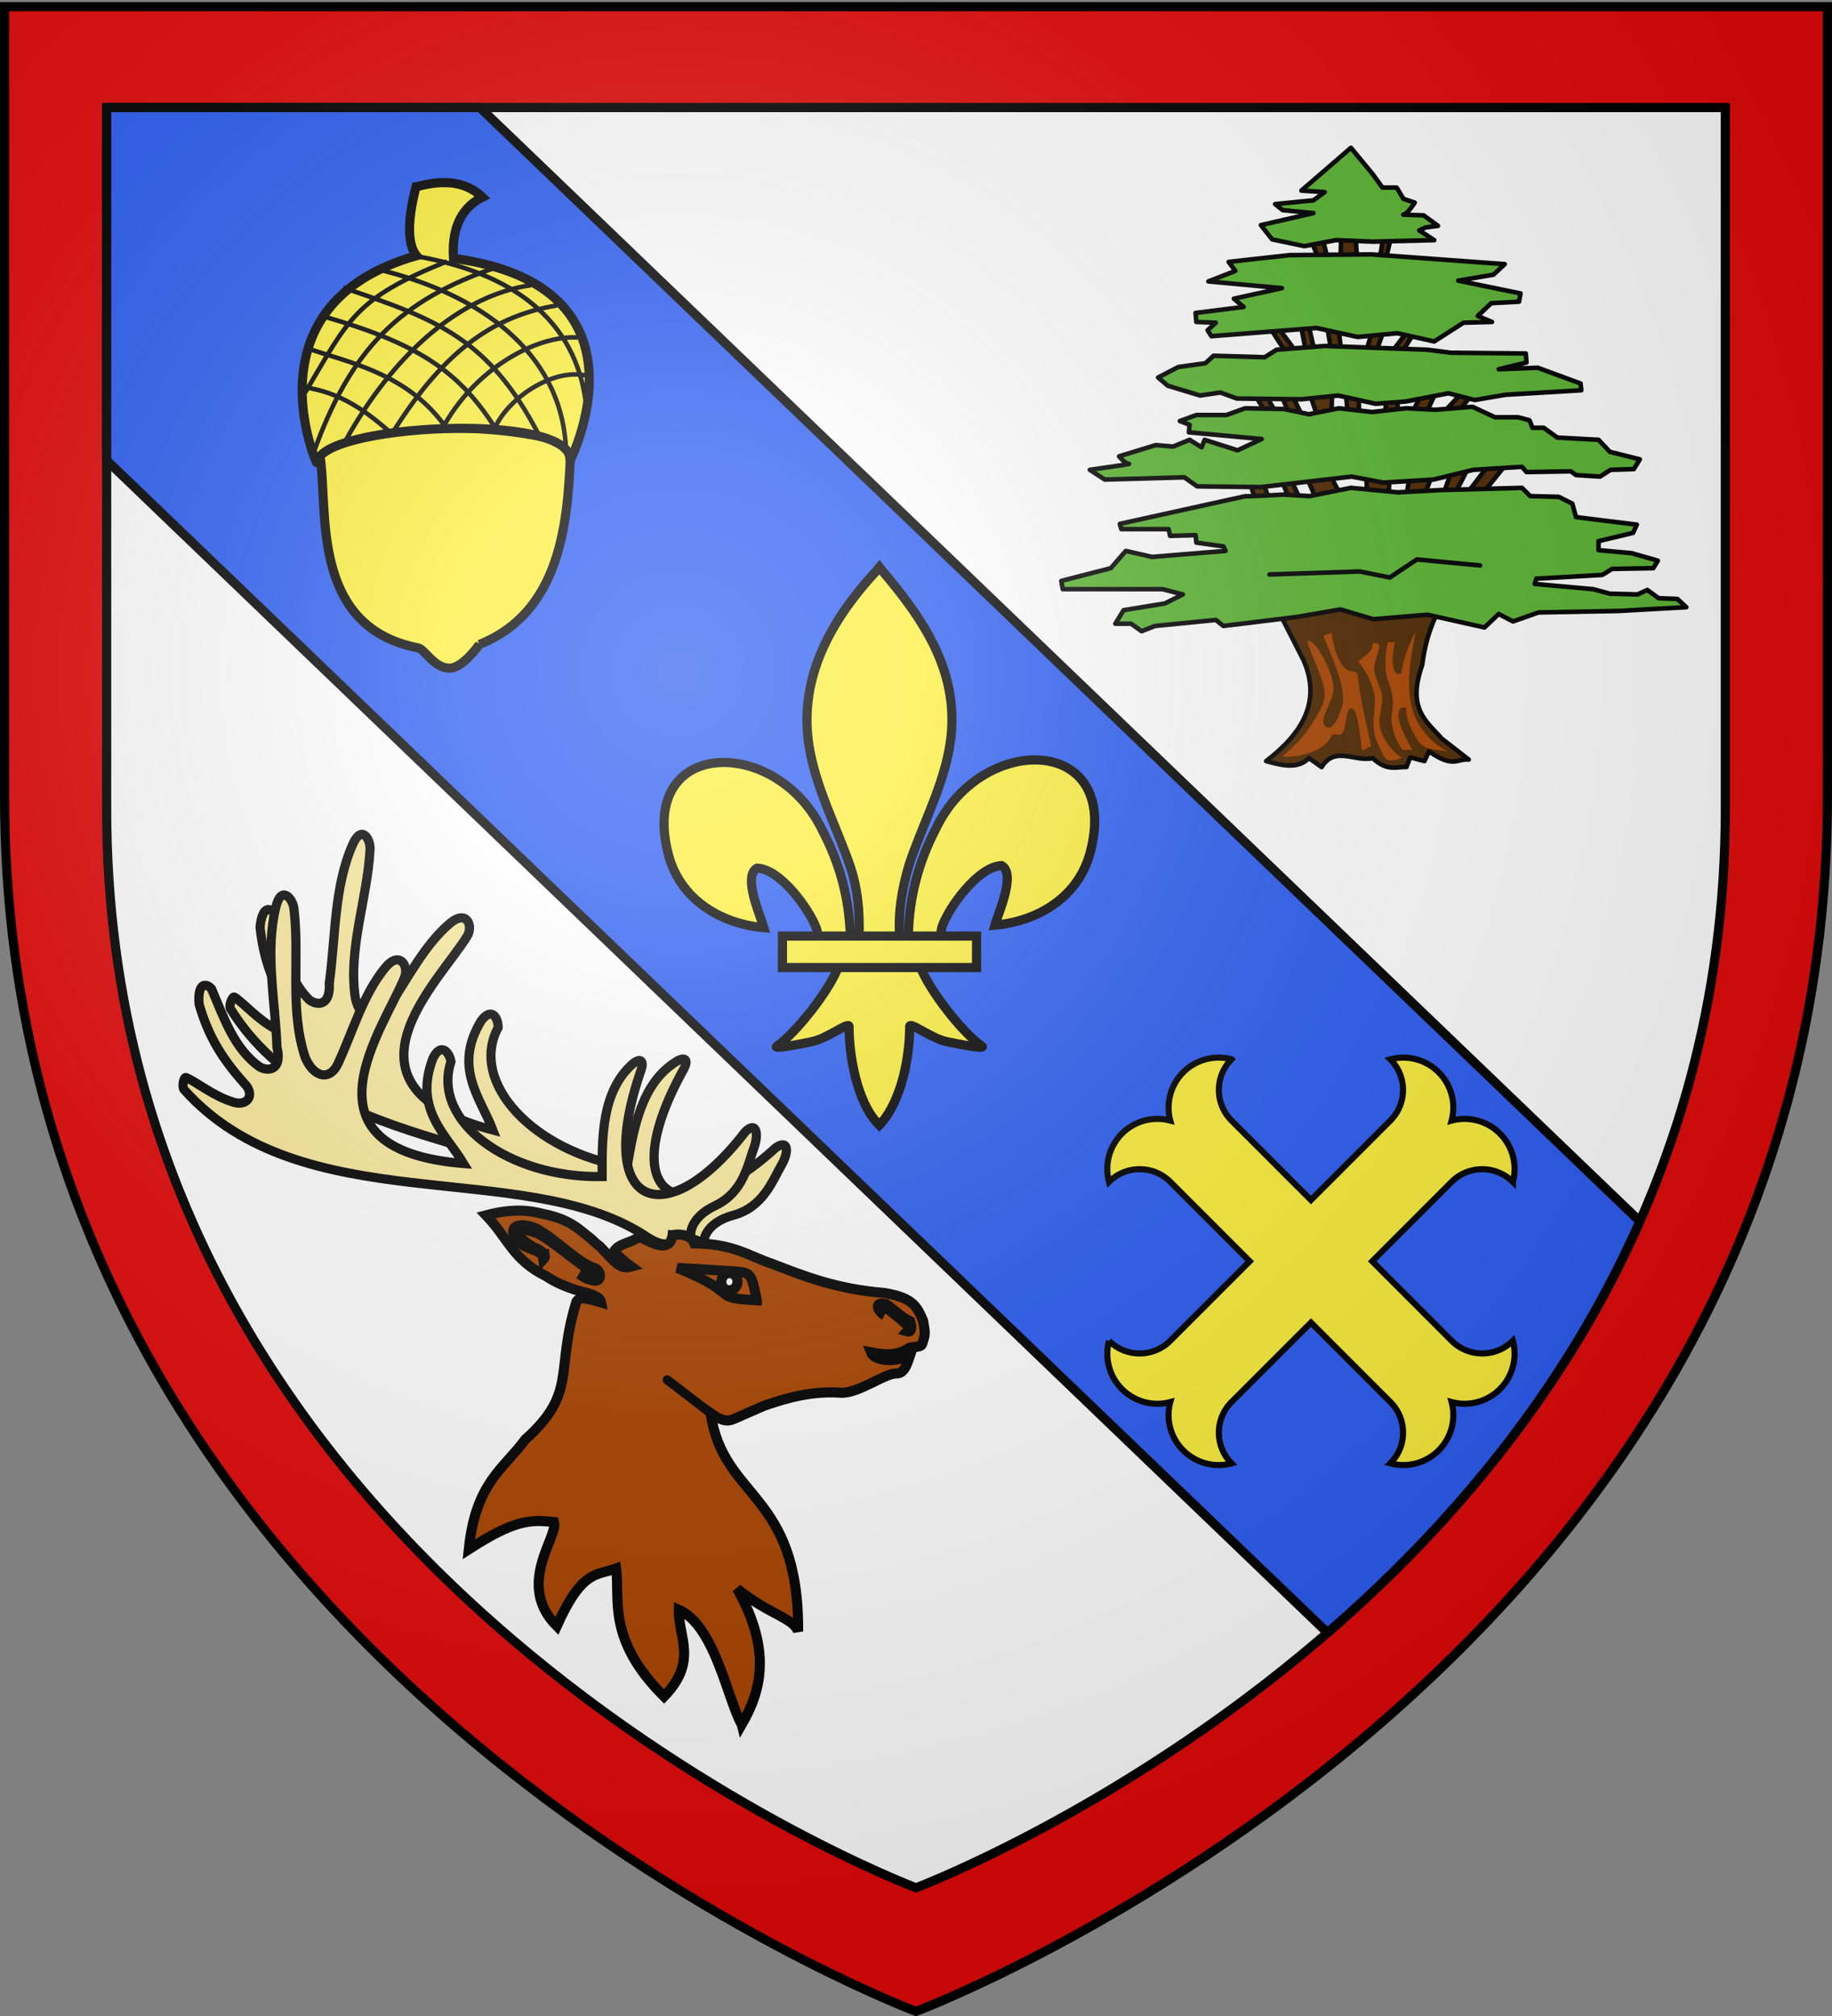
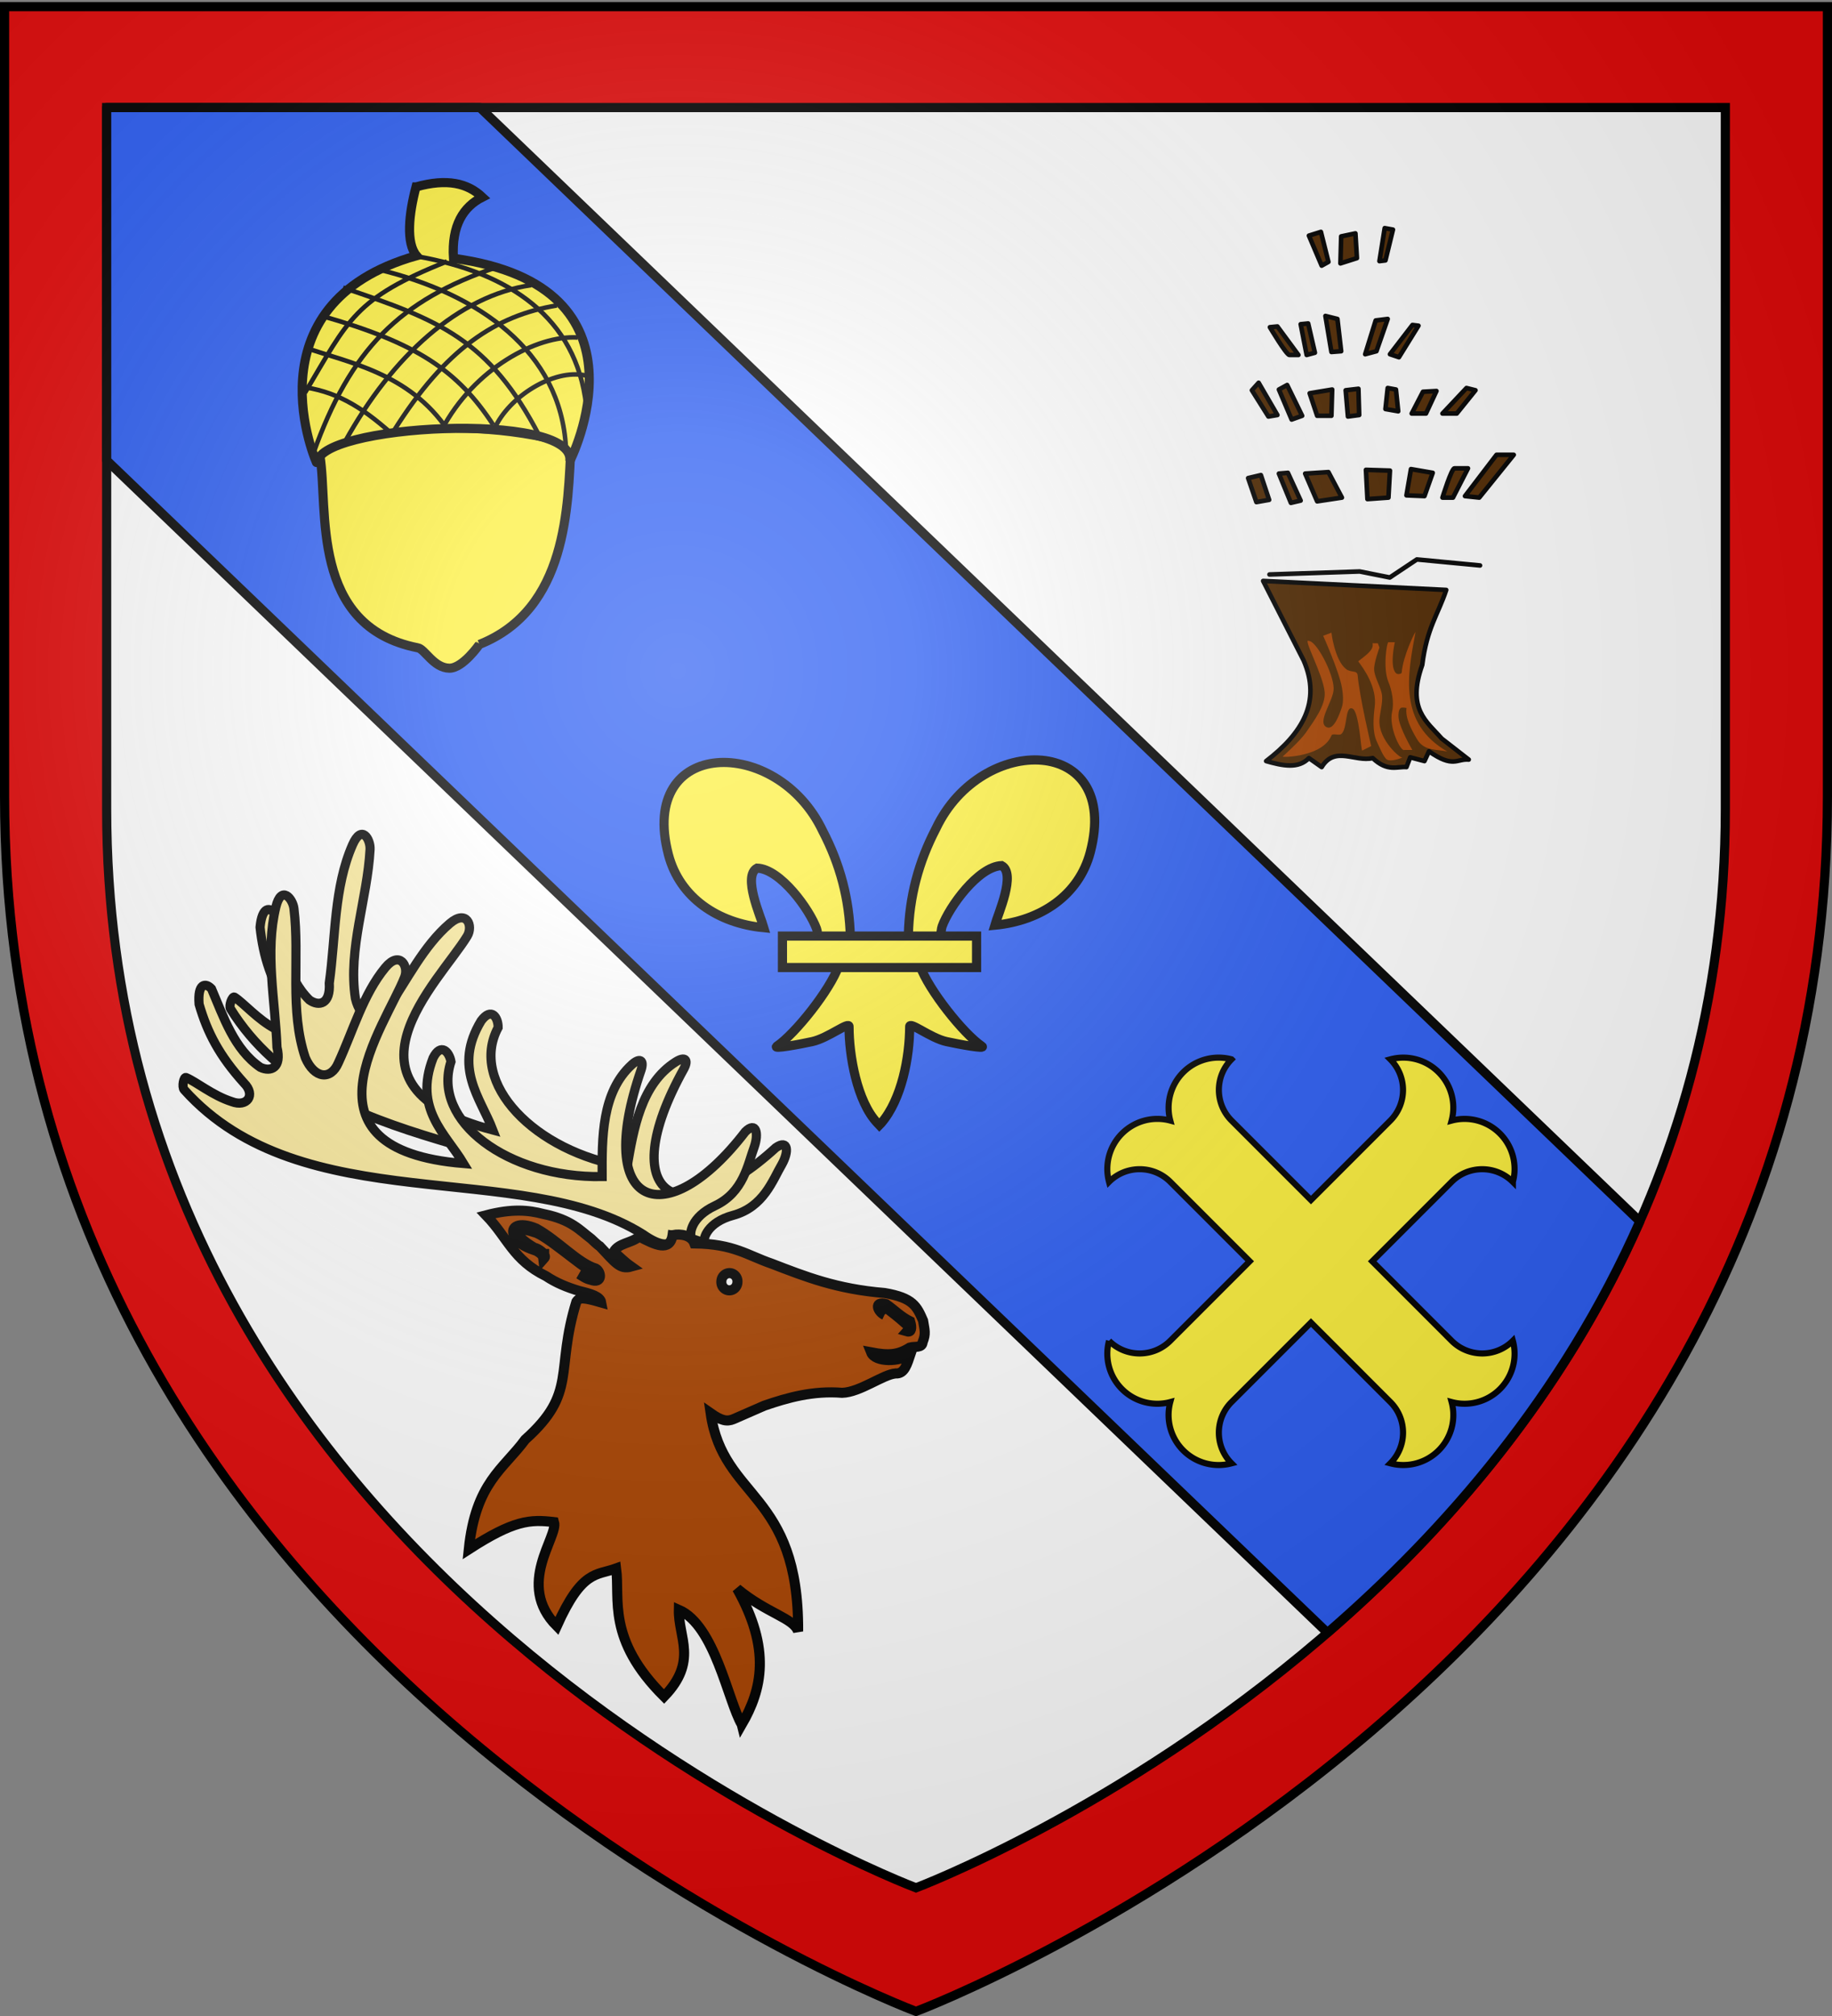
<svg xmlns="http://www.w3.org/2000/svg" xmlns:xlink="http://www.w3.org/1999/xlink" width="600" height="660" version="1.0">
  <rect width="100%" height="100%" fill="#808080" stroke="none" />
  <defs>
    <g id="c">
      <path id="b" d="M0 0v1h.5L0 0z" transform="rotate(18 3.157 -.5)" />
      <use xlink:href="#b" width="810" height="540" transform="scale(-1 1)" />
    </g>
    <g id="d">
      <use xlink:href="#c" width="810" height="540" transform="rotate(72)" />
      <use xlink:href="#c" width="810" height="540" transform="rotate(144)" />
    </g>
    <g id="g">
      <path id="f" d="M0 0v1h.5L0 0z" transform="rotate(18 3.157 -.5)" />
      <use xlink:href="#f" width="810" height="540" transform="scale(-1 1)" />
    </g>
    <g id="h">
      <use xlink:href="#g" width="810" height="540" transform="rotate(72)" />
      <use xlink:href="#g" width="810" height="540" transform="rotate(144)" />
    </g>
    <radialGradient xlink:href="#a" id="j" cx="221.445" cy="226.331" r="300" fx="221.445" fy="226.331" gradientTransform="matrix(1.353 0 0 1.349 -77.63 -85.747)" gradientUnits="userSpaceOnUse" />
    <linearGradient id="a">
      <stop offset="0" style="stop-color:white;stop-opacity:.314" />
      <stop offset=".19" style="stop-color:white;stop-opacity:.251" />
      <stop offset=".6" style="stop-color:#6b6b6b;stop-opacity:.125" />
      <stop offset="1" style="stop-color:black;stop-opacity:.125" />
    </linearGradient>
-     <path id="e" d="M2.922 27.672c0-5.951 2.317-9.843 5.579-11.012 1.448-.519 3.307-.273 5.018 1.447 2.119 2.129 2.736 7.993-3.483 9.121.658-.956.619-3.081-.714-3.787-.99-.524-2.113-.253-2.676.123-.824.552-1.729 2.106-1.679 4.108H2.922z" />
  </defs>
  <g style="display:inline">
    <path d="M300 658.5s298.5-112.32 298.5-397.772V2.176H1.5v258.552C1.5 546.18 300 658.5 300 658.5z" style="fill:#e20909;fill-opacity:1;fill-rule:evenodd;stroke:none;stroke-width:1px;stroke-linecap:butt;stroke-linejoin:miter;stroke-opacity:1" />
    <path d="M300 618.032s265.068-99.74 265.068-353.221V35.217H34.932V264.81C34.932 518.29 300 618.032 300 618.032z" style="fill:#fff;fill-opacity:1;fill-rule:evenodd;stroke:#000;stroke-width:3;stroke-linecap:butt;stroke-linejoin:miter;stroke-opacity:1" />
    <path d="M34.938 35.219v115.5L434.75 534.53c38.794-33.565 77.326-77.992 102.313-134.687L157.188 35.219H34.938z" style="opacity:1;fill:#2b5df2;fill-opacity:1;stroke:#000;stroke-width:3;stroke-linecap:round;stroke-linejoin:round;stroke-miterlimit:4;stroke-dasharray:none;stroke-opacity:1" />
  </g>
  <g style="display:inline">
    <path d="M1001.625 288.032c.285-12.391 3.35-23.908 9.058-34.822 14.943-31.437 60.584-30.686 50.523 7.763-3.707 14.168-16.301 22.494-31.264 23.923 1.08-3.733 7.02-16.93 2.225-19.513-7.667.29-17.188 13.541-19.478 19.86-.33.908-.238 1.956-.607 2.849" style="fill:#fcef3c;fill-opacity:1;fill-rule:evenodd;stroke:#000;stroke-width:3;stroke-linecap:butt;stroke-linejoin:miter;stroke-miterlimit:4;stroke-dasharray:none;stroke-opacity:1;display:inline" transform="translate(-704.121 18)" />
    <path d="M982.618 288.851c-.285-12.39-3.35-23.908-9.058-34.821-14.943-31.438-60.584-30.687-50.523 7.762 3.707 14.168 16.301 22.495 31.263 23.923-1.08-3.733-7.02-16.93-2.225-19.512 7.668.29 17.19 13.54 19.479 19.86.33.907.238 1.955.607 2.848" style="fill:#fcef3c;fill-opacity:1;fill-rule:evenodd;stroke:#000;stroke-width:3;stroke-linecap:butt;stroke-linejoin:miter;stroke-miterlimit:4;stroke-dasharray:none;stroke-opacity:1" transform="translate(-704.121 18)" />
-     <path d="M991.238 168.8c-15.743 16.97-26.313 36.593-21.756 59.607 2.514 12.697 8.608 24.456 12.906 36.688 2.687 7.674 3.375 15.69 3.056 23.756h13.357c-.64-8.125.761-16 3.056-23.756 4.095-12.308 10.325-23.981 12.906-36.688 4.826-23.756-6.501-41.672-21.687-59.531l-.928-1.184-.91 1.109z" style="fill:#fcef3c;fill-opacity:1;fill-rule:nonzero;stroke:#000;stroke-width:3;stroke-linecap:butt;stroke-linejoin:miter;stroke-miterlimit:4;stroke-dasharray:none;stroke-opacity:1" transform="translate(-704.121 18)" />
    <path d="M978.782 298.257c-2.792 7.826-14.178 22.159-20.225 26.244-1.569 1.06 7.497-.61 11.556-1.5 5.324-1.167 12.244-6.84 12.081-4.838-.015 9.168 2.563 24.465 9.282 31.494l.636.678.657-.678c6.716-7.834 9.248-21.608 9.282-31.494-.163-2.002 6.757 3.671 12.08 4.838 4.06.89 13.126 2.56 11.557 1.5-6.047-4.085-17.426-18.418-20.219-26.244h-26.687z" style="fill:#fcef3c;fill-opacity:1;fill-rule:evenodd;stroke:#000;stroke-width:3;stroke-linecap:butt;stroke-linejoin:miter;stroke-miterlimit:4;stroke-dasharray:none;stroke-opacity:1" transform="translate(-704.121 18)" />
    <path d="M960.383 288.453h63.578v10.301h-63.578z" style="fill:#fcef3c;fill-opacity:1;stroke:#000;stroke-width:3;stroke-miterlimit:4;stroke-dasharray:none;stroke-opacity:1" transform="translate(-704.121 18)" />
  </g>
  <g style="display:inline">
    <g style="display:inline">
      <path d="M-95.745 281.381v-4.679h0z" style="opacity:.615;fill:#fcef3c;fill-opacity:.991;fill-rule:evenodd;stroke:#000;stroke-width:2.5;stroke-linecap:round;stroke-linejoin:round;stroke-miterlimit:4;stroke-dasharray:none;stroke-dashoffset:0;stroke-opacity:1" transform="matrix(1.21 0 0 1.21 278.396 -452.94)" />
    </g>
    <g style="display:inline">
      <path d="M872.954 206.377s-8.686 1.117-11.359-1.94c-3.105-3.553-.626-9.39-1.791-11.15-17.064-28.578 13.23-48.019 23.157-60.435 2.47-3.09 35.31 17.582 53.298 53.626-14.613 11.871-37.69 32.585-63.305 19.899z" style="fill:#fcef3c;fill-opacity:1;fill-rule:evenodd;stroke:#000;stroke-width:2.74;stroke-linecap:butt;stroke-linejoin:miter;stroke-miterlimit:4;stroke-dasharray:none;stroke-opacity:1;display:inline" transform="rotate(-48 538.36 1109.14) scale(1.089)" />
      <path d="M962.415 100.18c-7.547 3.886-14.582 9.028-15.257 13.956-45.165-28.411-66.732 19.634-66.567 19.792 7.885-9.217 64.324 47.124 51.484 55.811 0 0 57.223-15.186 21.924-66.821 7-7.14 13.56-8.147 19.49-5.84.13-6.147-2.857-11.68-11.074-16.898z" style="fill:#fcef3c;fill-opacity:1;fill-rule:evenodd;stroke:#000;stroke-width:2.74;stroke-linecap:butt;stroke-linejoin:miter;stroke-miterlimit:4;stroke-dasharray:none;stroke-opacity:1;display:inline" transform="rotate(-48 538.36 1109.14) scale(1.089)" />
      <path d="M947.203 114.53c14.803 23.684 18.325 47.734.631 67.65M914.573 104.965c13.23 26.88 15.192 41.514 10.2 60.408M894.369 114.314c6.143 8.656 7.944 17.406 8.028 29.687M904.312 107.944c5.056 12.18 15.227 28.157 10.152 48.28" style="fill:none;fill-rule:evenodd;stroke:#000;stroke-width:1.37px;stroke-linecap:butt;stroke-linejoin:miter;stroke-opacity:1;display:inline" transform="rotate(-48 538.36 1109.14) scale(1.089)" />
      <path d="M925.23 104.145c11.986 27.704 17.972 42.885 6.362 73.777" style="fill:none;fill-rule:evenodd;stroke:#000;stroke-width:1.37px;stroke-linecap:butt;stroke-linejoin:miter;stroke-opacity:1;display:inline" transform="rotate(-48 538.36 1109.14) scale(1.089)" />
      <path d="M936.45 108.473c14.75 27.276 18.366 57.127-2.088 77.633" style="fill:none;fill-rule:evenodd;stroke:#000;stroke-width:1.37px;stroke-linecap:butt;stroke-linejoin:miter;stroke-opacity:1;display:inline" transform="rotate(-48 538.36 1109.14) scale(1.089)" />
      <path d="M954.403 175.992c-4.933-8.626-20.384-12.86-30.182-9.635M961.287 166.586c-7.63-9.608-27.743-16.883-47.865-11.807M964.266 155.497c-14.469-11.576-31.978-16.204-60.802-11.213" style="fill:none;fill-rule:evenodd;stroke:#000;stroke-width:1.37px;stroke-linecap:butt;stroke-linejoin:miter;stroke-opacity:1;display:inline" transform="rotate(-48 538.36 1109.14) scale(1.089)" />
      <path d="M963.644 145.668c-16.947-14.055-43.778-16.798-72.536-10.086" style="fill:none;fill-rule:evenodd;stroke:#000;stroke-width:1.37px;stroke-linecap:butt;stroke-linejoin:miter;stroke-opacity:1;display:inline" transform="rotate(-48 538.36 1109.14) scale(1.089)" />
      <path d="M960.658 134.335c-26.776-15.047-47.713-16.132-78.48-3.475" style="fill:none;fill-rule:evenodd;stroke:#000;stroke-width:1.37px;stroke-linecap:butt;stroke-linejoin:miter;stroke-opacity:1;display:inline" transform="rotate(-48 538.36 1109.14) scale(1.089)" />
      <path d="M951.983 122.088c-26.88-13.23-32.767-10.3-57.867-5.31" style="fill:none;fill-rule:evenodd;stroke:#000;stroke-width:1.37px;stroke-linecap:butt;stroke-linejoin:miter;stroke-opacity:1;display:inline" transform="rotate(-48 538.36 1109.14) scale(1.089)" />
    </g>
  </g>
  <path d="M367.467 371.101a16.398 16.398 0 0 0-4.25 15.83c5.54-5.54 14.533-5.547 20.074-.006l26 26-26.013 26.013c-5.54 5.54-14.52 5.546-20.06.006a16.384 16.384 0 0 0 20.061 20.061 16.37 16.37 0 0 0 4.237 15.817 16.398 16.398 0 0 0 15.83 4.25c-5.54-5.54-5.547-14.533-.007-20.073l26.013-26.013 26.013 26.013c5.54 5.54 5.527 14.527-.013 20.067a16.407 16.407 0 0 0 15.836-4.244 16.377 16.377 0 0 0 4.231-15.823 16.392 16.392 0 0 0 15.83-4.238 16.377 16.377 0 0 0 4.231-15.823c-5.54 5.54-14.514 5.54-20.054 0l-26.013-26.013 26-26c5.54-5.54 14.527-5.528 20.067.012a16.407 16.407 0 0 0-4.244-15.836 16.377 16.377 0 0 0-15.823-4.231 16.392 16.392 0 0 0-4.238-15.83 16.377 16.377 0 0 0-15.823-4.231c5.54 5.54 5.54 14.514 0 20.055l-26 26-26-26c-5.54-5.54-5.547-14.521-.007-20.061a16.384 16.384 0 0 0-20.061 20.061 16.37 16.37 0 0 0-15.817 4.237z" style="display:inline;fill:#fcef3c;stroke:#000;stroke-width:2;stroke-opacity:1" />
  <use xlink:href="#i" width="600" height="660" transform="rotate(10 219.287 430.251)" />
  <path id="i" d="M226.498 405.278c-.843-1.338-.147-6.862 7.634-10.514 9.427-4.425 10.77-13.573 12.9-19.313 1.478-4.25.699-8.518-2.935-4.95-25.938 33.732-49.89 25.295-34.137-20.194 1.084-3.34-.455-4.095-2.999-1.78-9.985 9.06-9.797 24.124-9.748 36.668-30.981.49-55.9-18.23-49.513-37.63-.542-3.2-3.292-6.312-5.857-1.207-6.46 16.668 4.129 24.818 9.98 34.562-56.205-4.62-25.658-44.744-19.298-61.047 1.434-3.677-1.68-8.744-6.329-3.114-7.255 8.788-10.525 20.67-15.391 31.214-2.456 5.727-7.81 5.2-10.801-1.674-5.28-15.681-1.78-32.832-3.741-48.883-.393-3.213-4.121-7.814-5.907-.512-3.622 14.816-.204 30.582.354 45.949 1.634 6.745-1.972 8.184-5.44 6.574-8.617-5.912-12.044-16.51-15.996-25.717-1.924-2.058-4.62-1.894-4.066 5.05 2.677 9.24 6.585 16.804 14.73 25.832 3.904 3.897.998 8.001-4.066 6.056-6.164-1.968-11.632-6.509-14.94-7.878-.748-.31-1.433 3.076-.617 3.985 38.725 43.144 110.043 22.104 150.265 47.323 6.153 4.318 9.68 4.075 9.723.268l6.22.938" style="fill:#fae99c;fill-opacity:1;fill-rule:evenodd;stroke:#000;stroke-width:3;stroke-miterlimit:4;stroke-dasharray:none;stroke-opacity:1" />
  <path d="M286.192 588.71c5.334-10.884 7.125-23.009-4.198-40.23 9.43 6.778 17.362 7.488 19.009 11.413-2.675-41.681-25.04-37.428-30.524-62.97 3.32 1.998 4.998 2.243 6.92 1.289 2.946-1.542 5.897-3.083 8.85-4.63 6.798-2.897 14.213-5.528 22.884-5.441 5.266-.51 11.825-6.349 15.48-6.858 2.674 0 3.219-3.088 3.992-5.998-2.852 2.463-10.296 3.259-11.734.237 5.382.639 8.04.224 11.412-2.222 1.355-.509 3.686-.037 3.686-1.827.848-2.728.36-3.552-.317-6.45-2.125-4.09-3.428-6.551-11.98-7.393-14.362-.166-23.86-3.208-34.143-6.361-7.391-1.96-11.665-5.094-23.395-4.41-1.066-2.362-4.285-2.662-6.63-2.023-.508 5.114-4.877 3.303-9.895 1.144-2.293 2.213-5.926 2.254-7.286 5.065 2.434 1.69 2.976 2.44 5.534 4.003-3.352 1.194-4.79-.85-9.775-5.388-.6-.26-2.265-1.674-2.69-2.014-3.567-2.3-6.246-5.28-14.744-6.39-4.501-.85-9.407-.975-16.971 1.578 7.051 6.391 8.887 12.653 19.087 16.827 2.947 1.695 6.403 2.88 10.201 3.718 3.46.588 6.282 1.177 6.729 2.95-5.208-1.102-6.576-1.18-7.394.27-4.963 21.252 2.326 26.899-12.338 42-5.929 9.344-13.825 13.796-14.489 33.761 12.797-9.585 17.543-10.202 24.763-9.846 1.63 4.212-10.185 19.325 2.971 30.803 6.342-17.23 10.66-15.774 16.432-18.332 1.839 9.012-1.418 21.194 16.899 37.026 9.414-11.214 2.97-17.843 2.587-26.056 11.046 3.92 16.486 26.064 21.067 32.755zm-68.46-135.589c.057-.054-1.778-1.563-3.022-1.645-6.982-3.432-6.924-6.392-.315-4.61 3.344.481 15.195 9.575 17.815 10.387 2.137 1.965-2.852 1.471-3.728 1.074 1.09.559 2.157 1.28 3.558 1.471 3.736 1.107 3.06-2.64 1.356-3.407-5.521-1.276-11.726-7.498-18.526-10.651-5.182-1.787-7.988-.083-6.373 2.64 1.356 2.553 4.502 3.324 6.97 4.003 1.558.817 1.95 1.248 2.135 2.254.423-.559.625-.492.125-1.516h.005zm102.3 11c-1.5-1.679-1.463-2.77-.095-2.466 2.311 1.533 4.448 2.966 6.474 4.542 1.421-.46 1.19 1.728.702 2.354 1.29.277 1.48-1 .715-3.043-2.889-1.189-4.927-3.066-7.477-4.6-3.992-.762-2.207 2.554-.318 3.213z" style="fill:#a40;fill-opacity:1;fill-rule:evenodd;stroke:#000;stroke-width:3;stroke-miterlimit:4;stroke-dasharray:none;stroke-opacity:1;display:inline" transform="rotate(4 1467.343 -423.035) scale(1.1)" />
  <path d="M27.393 57.274a1.198 1.248 0 1 1-2.395 0 1.198 1.248 0 1 1 2.395 0z" style="fill:#fff;fill-opacity:1;stroke:#000;stroke-width:1.5;stroke-miterlimit:4;stroke-dasharray:none;stroke-opacity:1" transform="scale(-2.2 2.2) rotate(-4 1869.715 2053.821)" />
-   <path d="M281.87 462.44c-2.303-7.975-2.098-8.106-7.602-8.103-5.504.004-16.718.143-16.718.143s8.17 2.563 12.143 5.081c3.971 2.519 3.016 3.053 12.178 2.88z" style="fill:none;fill-rule:evenodd;stroke:#000;stroke-width:3;stroke-linecap:butt;stroke-linejoin:miter;stroke-miterlimit:4;stroke-dasharray:none;stroke-opacity:1;display:inline" transform="rotate(4 1467.343 -423.035) scale(1.1)" />
-   <path d="m232.738 462.65-14.222-10.918" style="fill:#2b5df2;fill-opacity:1;stroke:#000;stroke-width:3;stroke-linecap:round;stroke-linejoin:round;stroke-miterlimit:4;stroke-dasharray:none;stroke-opacity:1" />
  <g style="display:inline">
    <path d="M414.674 249.167c11.739-8.996 18.178-19.365 12.288-32.931l-13.27-26.05 59.963 2.95c-2.665 8.037-6.367 12.446-7.864 24.574-5.132 14.383 1.48 18.488 6.39 24.084l8.846 6.881c-3.925-.366-5.007 2.924-13.024-2.703l-1.475 3.195-4.67-1.23-1.228 3.196c-3.042-.271-6.149 1.681-11.059-2.95-5.734 1.393-12.402-4.144-16.71 2.95l-4.179-2.95c-3.434 3.62-8.64 2.52-14.008.984z" style="fill:#502800;fill-opacity:1;stroke:#000;stroke-width:1.5;stroke-linecap:round;stroke-linejoin:round;stroke-miterlimit:4;stroke-dasharray:none;stroke-opacity:1" />
    <path d="M420.081 247.692s5.76-5.156 7.618-7.864c2.483-3.617 6.534-8.9 6.144-13.27-.514-5.755-7.432-18.074-5.16-16.712 2.41 0 7.94 10.303 8.11 15.483.126 3.888-5.79 11.248-2.213 12.779 2.278.975 4.139-4.283 4.915-6.635.601-1.82.332-4.502 0-6.39-.935-5.33-6.143-16.957-6.143-16.957l2.703-.983s1.046 8.784 4.67 11.796c1.76 1.465 3.765.281 3.931 2.212.607 7.03 4.424 23.1 4.424 23.1l-2.95 1.475c-.377.094-.984-12.863-3.194-13.762-2.538-1.033-1.512 6.689-3.686 8.356-.77.59-2.828-.406-3.195.491-2.827 6.912-15.839 7.22-15.974 6.881z" style="opacity:.99;fill:#a40;fill-opacity:1;stroke:none;stroke-width:1.5;stroke-linecap:round;stroke-linejoin:round;stroke-miterlimit:4;stroke-dasharray:none;stroke-opacity:1" />
    <path d="M474.026 246.048c-16.072-9.245-13.104-24.967-10.427-39.098-.157-.158-4.087 7.728-4.518 13.206-.042.53-1.318.674-1.738.348-2.43-1.891-.521-10.253-.521-10.253h-2.085c-.513-.205-1.917 8.463 0 13.033 1.118 2.666 1.871 6.743 1.216 9.558-1.257 5.406 2.944 13.437 3.997 12.685h2.607s-4.2-7.158-4.519-10.6c-.088-.957-.054-2.526.696-3.128.447-.359 1.911 0 1.911 0-.455 3.095 1.462 6.864 3.475 10.253 2.344 3.944 6.459 3.172 9.906 3.996z" style="fill:#a40;fill-opacity:1;stroke:none;stroke-width:1.5;stroke-linecap:round;stroke-linejoin:round;stroke-miterlimit:4;stroke-dasharray:none;stroke-opacity:1" />
    <path d="M459.429 247.96c-.455.796-7.986-5.676-7.646-12.164.126-2.409 1.09-5.592.868-7.994-.248-2.71-2.535-5.968-2.606-8.688-.058-2.2 1.738-7.125 1.738-7.125l-.522-1.39h-1.737c.555 2.223-2.399 4.042-4.692 5.908 1.81 2.416 6.225 8.475 5.387 14.945-.437 3.366-.786 8.24.695 11.295.58 1.196 2.182 5.192 3.301 5.908 1.436.919 5.214-.695 5.214-.695z" style="fill:#a40;fill-opacity:1;stroke:none;stroke-width:1.5;stroke-linecap:round;stroke-linejoin:round;stroke-miterlimit:4;stroke-dasharray:none;stroke-opacity:1" />
    <path d="m495.772 148.9-11.304 14.008-4.67-.492L490.12 148.9h5.652zM480.782 153.323l-4.915 9.585h-3.44s2.948-9.585 3.931-9.585h4.424zM469.231 154.798l-2.703 7.618-5.898-.245 1.475-8.602 7.126 1.229zM455.223 154.06l-.491 8.848-6.881.491-.492-9.584 7.864.246zM435.072 154.552l4.423 8.356-8.11 1.229-3.931-9.093 7.618-.492zM408.776 156.518l2.704 7.864 4.177-.737-2.703-8.11-4.178.983zM418.852 155.044l3.932 9.584 3.195-.737-4.178-9.093-2.949.246zM428.928 128.748l2.458 7.373h4.669l.246-8.601-7.373 1.228zM440.724 127.765l.737 8.602 3.687-.492-.246-8.601-4.178.491zM454.486 127.028l-.737 6.881 4.178.737-.738-7.126-2.703-.492zM466.037 128.257l-3.687 7.127h4.67l3.44-7.373-4.423.246zM480.29 127.028l-7.864 8.356h4.67l6.143-7.619-2.949-.737zM410.005 127.765l5.407 8.602 2.949-.492-6.144-10.567-2.212 2.457zM418.852 127.52l4.178 9.83 3.44-1.23-4.915-10.075-2.703 1.475zM436.055 115.232l-1.966-11.796 3.932.983 1.229 10.567-3.195.246zM430.648 115.478l-2.211-9.585-2.458.246 1.966 10.076 2.703-.737zM425.242 116.215l-6.881-9.339-2.458.246s5.407 9.093 6.39 9.093h2.949zM450.8 114.986l3.686-10.567-3.932.491-3.44 11.06 3.686-.984zM455.223 115.97l7.373-9.585 1.966.246-6.39 10.321-2.949-.983zM439.25 77.386l-.246 8.847 5.406-1.72-.491-8.11-4.67.983zM428.682 77.14l4.178 9.83 2.212-1.228-2.458-9.83-3.932 1.228zM453.503 74.683l-1.72 10.813 1.966-.246 2.457-10.076-2.703-.491z" style="fill:#502800;fill-opacity:1;stroke:#000;stroke-width:1.5;stroke-linecap:round;stroke-linejoin:round;stroke-miterlimit:4;stroke-dasharray:none;stroke-opacity:1" />
-     <path d="m442.444 48.388-16.22 14.007 7.62.492-3.687 2.703-12.534 1.229 2.458 1.966 10.076.983-17.203 3.932 3.686 4.67 10.568 2.211 10.321-1.966 12.042.491 20.152-.491-4.915-3.195 2.212-.983 3.932-.491-4.67-3.44s-7.864-.247-6.635-.247 3.686-3.932 3.686-3.932l-3.686-1.228-2.212-3.687h-4.669l-3.195-4.423-7.127-8.601zM395.752 92.131l8.847-3.44-2.212-2.95 19.906-2.211 26.787-.246 43.743 3.195-3.686 3.44-11.55 1.967 20.397 4.177-.491 2.704-9.093.491-4.424 4.178 4.67 1.966-9.339.246-9.584 6.143-12.042-2.703-13.025 1.229-13.516-2.95-34.405 2.704-1.23-1.966 2.704-2.457-6.39-.246-.245-2.95 15.728-1.965-3.195-2.703 15.728-3.44-24.083-2.213zM379.286 123.588l6.636-3.441 8.847-1.229 2.703-2.457 16.711.491 3.932-2.457 15.728-1.229 33.668 1.229 7.618.983 24.576.245.245 2.95-9.093 2.211 12.78-.491 14.007 5.16.246 2.212-24.82 1.475-10.077 1.72-8.6-2.212-14.009 2.704-9.83.737-12.287-2.703-12.042 1.228-21.135-.245-5.406-1.966-6.636.983-10.567-3.195-3.195-2.703zM356.923 153.815s14.008-1.966 12.779-1.966c-1.229 0-3.195-2.458-3.195-2.458l12.042-3.686 5.652.492 5.407-2.212 3.932 2.457.983-2.457 10.813 3.44 7.864-3.686-23.838-2.212.246-2.457-3.195-1.229 5.407-1.966h9.83l6.143-2.212 12.78.246 8.11 1.72 9.83-1.966 10.812 1.23 11.305-1.23 9.584.492 12.042-.983 7.373 3.44h7.618l3.686.983.983 2.458h3.687l4.423 3.195 13.516.737 3.687 3.932 9.83 2.457-1.966 3.195-7.619.246-3.44 2.212-7.864-.492-1.72-1.228-14.5.245-1.474-1.72-15.974.983-13.025 3.195-16.465.983-10.322-1.966-29.736 3.44-20.889-.245-4.177-2.95-26.05.738-4.915-3.195zM366.753 171.51s42.27-9.34 41.286-9.094c-.983.246 12.288-.491 12.288-.491l8.601.491 13.516-2.703 15.483 1.475 13.762-.738 26.787-.737 2.703 2.703 9.339.246 4.423 2.212 1.229 4.423 19.906 2.458-1.229 2.703-11.305 2.703v2.95l10.813.982 8.602 2.458-1.475 2.457-13.516.246-3.195 1.966-21.626 1.229-.491 1.72 19.168 1.72 5.407 1.475 9.093.246 3.194-1.475 3.687 2.704 6.143.245 2.95 2.704-22.118 1.228-26.296.492-8.355 2.949-4.67-2.458-4.669 4.424-18.677-4.178-17.694 1.475-10.813-3.195-14.254 2.457-24.083 2.95-2.458-1.967-19.906 1.966-4.423 1.72-3.44-2.457h-5.162l2.704-4.423 13.516-2.212 5.898-2.95-6.635-1.72h-32.685l-.492-2.703 16.22-4.178 4.915-5.652 8.601 1.966 24.084-1.966-.737-1.474-8.847-1.23-.246-2.457-8.356.246-.491-2.212h-15.483l-.491-1.72z" style="fill:#5ab532;fill-opacity:1;stroke:#000;stroke-width:1.5;stroke-linecap:round;stroke-linejoin:round;stroke-miterlimit:4;stroke-dasharray:none;stroke-opacity:1" />
    <path d="m415.765 188.077 29.557-.985 9.852 1.97 8.867-5.91 20.69 1.97" style="opacity:.99;fill:none;fill-opacity:1;stroke:#000;stroke-width:1.5;stroke-linecap:round;stroke-linejoin:round;stroke-miterlimit:4;stroke-dasharray:none;stroke-opacity:1" />
  </g>
  <path d="M300 658.5s298.5-112.32 298.5-397.772V2.176H1.5v258.552C1.5 546.18 300 658.5 300 658.5z" style="opacity:1;fill:url(#j);fill-opacity:1;fill-rule:evenodd;stroke:none;stroke-width:1px;stroke-linecap:butt;stroke-linejoin:miter;stroke-opacity:1" />
  <path d="M300 658.5S1.5 546.18 1.5 260.728V2.176h597v258.552C598.5 546.18 300 658.5 300 658.5z" style="opacity:1;fill:none;fill-opacity:1;fill-rule:evenodd;stroke:#000;stroke-width:3;stroke-linecap:butt;stroke-linejoin:miter;stroke-miterlimit:4;stroke-dasharray:none;stroke-opacity:1" />
</svg>